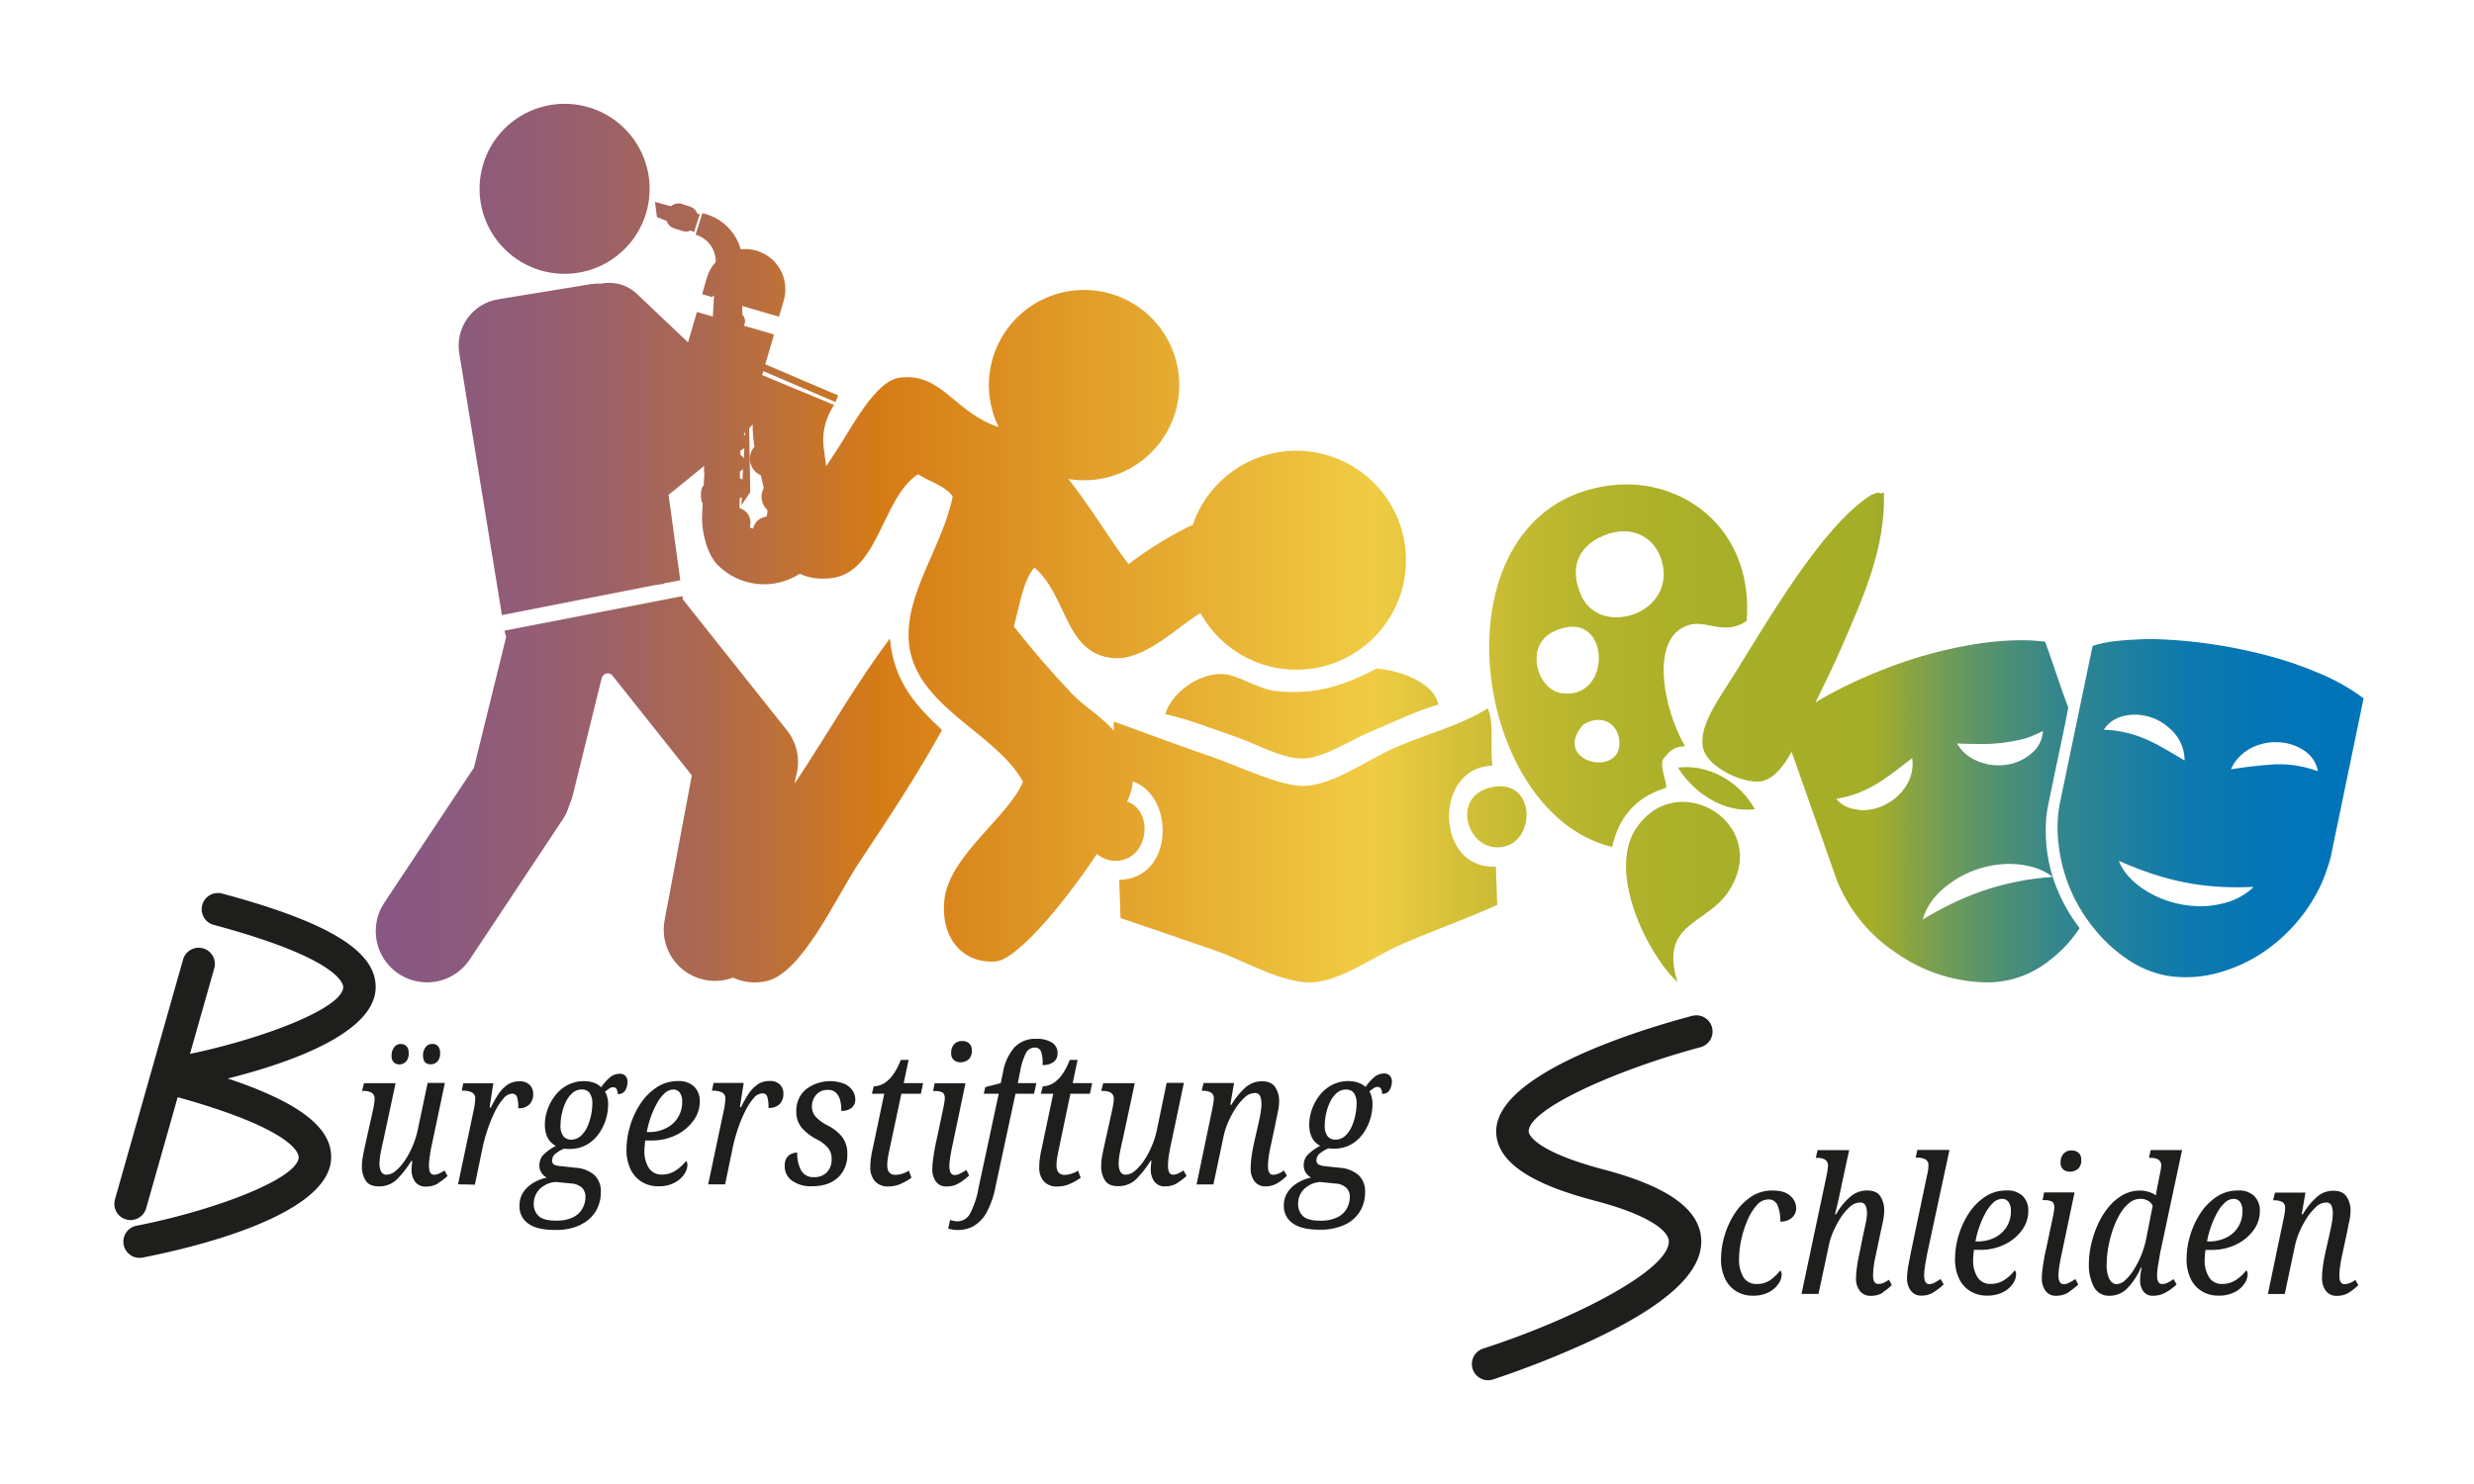
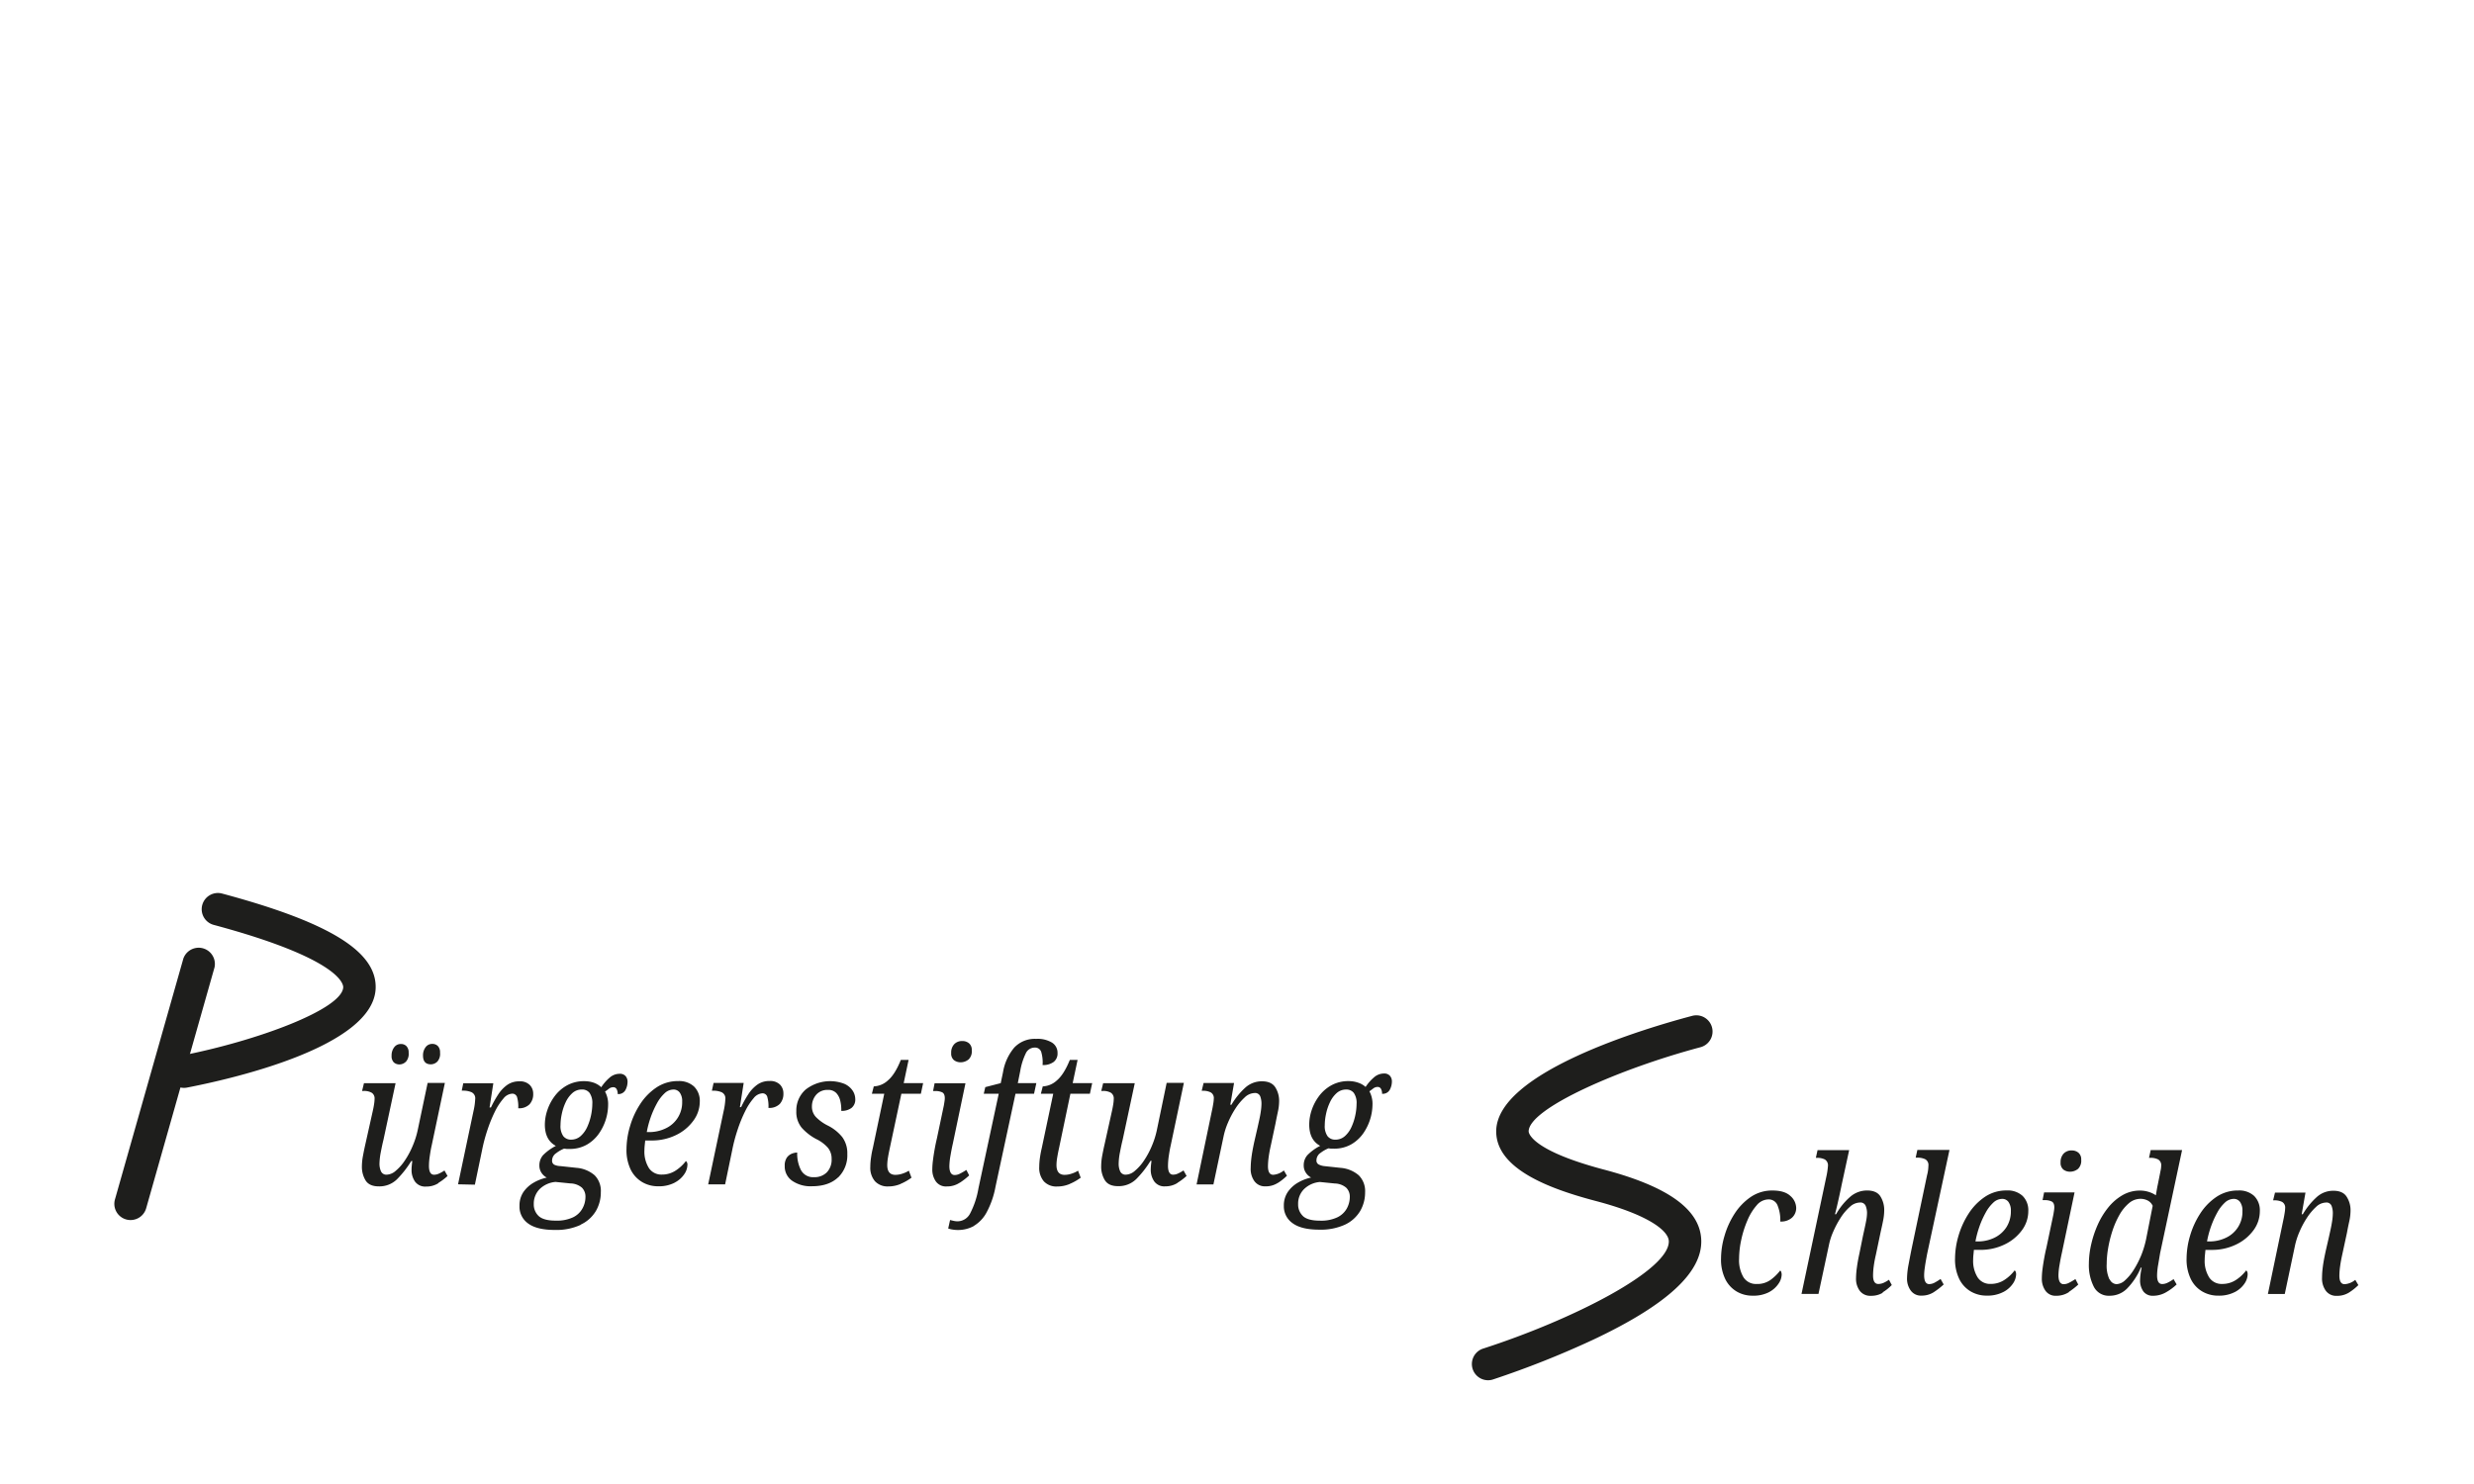
<svg xmlns="http://www.w3.org/2000/svg" data-name="Ebene 1" height="90" id="Ebene_1" viewBox="0 0 793.7 480.31" width="150">
  <defs>
    <style>.cls-1{fill:none;}.cls-2{fill:#fff;}.cls-3{clip-path:url(#clip-path);}.cls-4{fill:#1e1e1c;}.cls-5{clip-path:url(#clip-path-3);}.cls-6{fill:url(#Unbenannter_Verlauf_4);}</style>
    <clipPath id="clip-path">
      <rect class="cls-1" height="480.31" width="793.7" />
    </clipPath>
    <clipPath id="clip-path-3">
-       <path class="cls-1" d="M525.85,268.33c-9.09,14,3.54,40.19,13.52,49.54-6-19.71,9.67-18.27,16.88-29.87,9.33-15-2.6-28.47-15.17-28.47-5.54,0-11.19,2.59-15.23,8.8m-47-13.44c-12.59,3.05-7.7,19.62,2.45,19.37C493,274,494,254.49,482,254.49a13.82,13.82,0,0,0-3.17.4m60.69-6.45c5.25,8.37,15,14.78,24.9,13.46-4.43-8.09-13.25-13.63-22.2-13.63a22.24,22.24,0,0,0-2.7.17M409.66,223.71c-6.3-.65-12.74-5.59-17.88-5.57-8.2,0-16.32,6.68-18.12,13,7.83,1.71,14.78,4.61,22.36,7.17,7,2.36,15.54,7.42,22.36,7.18s15-5.88,21.8-8.72c7.38-3.08,14.11-6.47,21.8-8.72-1-6.38-10.89-10.85-19.86-11.69-10.12,5.19-19.24,8.68-32.46,7.33M707.87,293.3a33.56,33.56,0,0,1-18.3-5.91,24.67,24.67,0,0,1-4.24-3.74,15.91,15.91,0,0,1-3.15-5s.05,0,.05,0c9,3.91,18.58,7.28,30.75,8.24a93.32,93.32,0,0,0,11.09.22,9.49,9.49,0,0,1,1.55,0c.23.09-.19.31-.32.44a21.43,21.43,0,0,1-10.09,5,28.41,28.41,0,0,1-6.4.77l-.94,0m24.54-53.08a16,16,0,0,1,9.41,2.47,10.17,10.17,0,0,1,4.79,6.92,35.38,35.38,0,0,0-13.78-2.25A142,142,0,0,0,718.45,249c2.12-4.86,7.16-8.51,14-8.82m-29.65,5.56c-7.33-4.24-14.17-9.16-25.5-9.57,1.82-2.79,4.85-4.62,9.21-4.85a16.58,16.58,0,0,1,11.82,4.15,13.82,13.82,0,0,1,5.15,10.58h-.09c-.24,0-.41-.22-.59-.32M689.57,206.9c-5.79.26-11.34.6-15.87,2.16C670.14,226,666.56,243.47,663,260.5a43.09,43.09,0,0,0-.27,13.14,52,52,0,0,0,11.49,26.94,47.85,47.85,0,0,0,10,9.39,34,34,0,0,0,13.64,5.86,39.07,39.07,0,0,0,17.38-1.23,48.75,48.75,0,0,0,13.33-6.18A54.2,54.2,0,0,0,746.79,288a44.5,44.5,0,0,0,2.78-6.79,34.53,34.53,0,0,0,1.14-3.66c3.57-17.14,7.17-34.48,10.68-51.53a66.4,66.4,0,0,0-14.47-8.16A115.88,115.88,0,0,0,730,212.1a163.24,163.24,0,0,0-29.29-4.9c-2.72-.19-5.54-.36-8.4-.36-.91,0-1.82,0-2.74.06m-529.74-2.77a16.18,16.18,0,0,0,.54,2l-10.43,42.36-29,43.69a16.59,16.59,0,1,0,27.65,18.35l30.07-45.28a16.49,16.49,0,0,0,2.14-4.69,16,16,0,0,0,1.13-3.18l9.37-38a2,2,0,0,1,3.44-.75l25.7,32.33-8.8,46.88a16.57,16.57,0,0,0,22.11,18.58,16.87,16.87,0,0,0,10.75,1.14c11.63-2.43,22.51-27.1,30.35-38.82,10.94-16.37,19.27-29.29,26.56-42.46-7.84-7.42-15.53-15-16.88-29.62-11.08,14.85-19.11,29.23-30.82,47l.44-2.36a16.56,16.56,0,0,0-2.93-14.93L217.54,194a.13.13,0,0,1,0-.06l-.14-1Zm469,80.88a33.1,33.1,0,0,1,14.83-5.24c6.9-.72,13.54,1.06,17.06,4.05-17.47,1.23-30.6,6.88-42,13.8,1.63-5.6,5.62-9.7,10.13-12.61m-30.44-22.88c-3.43-.25-6.07-1.51-7.66-3.61,11-1.67,17.5-7.87,24.59-13.14a13.33,13.33,0,0,1-2,9,16.73,16.73,0,0,1-5.8,5.55,16,16,0,0,1-8.07,2.29c-.34,0-.7,0-1.06,0M651.93,239a36.17,36.17,0,0,0,5.71-2.43s0,0,0,.05a10,10,0,0,1-4,7.45,15.48,15.48,0,0,1-8,3.48,17.44,17.44,0,0,1-9.81-1.5,13,13,0,0,1-6-5.42c2.22.1,4.42.16,6.56.16A54.72,54.72,0,0,0,651.93,239m-50-78.75c-16.08,10.38-33.4,40.86-44.75,58.9-4.64,7.37-11.44,16.63-9.39,23.42,1.9,6.32,13.95,11.55,19.23,10.18,3.83-1,6.84-5,9.29-9.42,3.3,9.45,6.62,18.88,9.93,28.2,1.62,4.55,3.13,9.05,4.74,13.45a42,42,0,0,0,1.92,4.19,50.74,50.74,0,0,0,17.34,19.31,52.21,52.21,0,0,0,27.6,9.43,31.87,31.87,0,0,0,19.39-5.24A43.15,43.15,0,0,0,669.5,300.4a55,55,0,0,1-8-14.5,49.29,49.29,0,0,1-2.91-19.31,32.16,32.16,0,0,1,.5-4.9c.95-4.66,1.9-9.23,2.87-13.88,1.3-6.24,2.71-12.48,3.83-18.56.09-.46-.26-1-.45-1.5-2.46-6.7-4.63-13.55-7-20.06-6.86-.94-14.87-.37-21.26.57a141.54,141.54,0,0,0-30.75,8.29,148.9,148.9,0,0,0-17.75,8.16c-1.54.83-3.06,1.74-4.55,2.68,3.19-6.54,6-12.3,8.34-17.66,7.2-16.72,14.32-32.16,13.81-50.27l-1.39.26c0-.23-.1-.31-.35-.31a8.75,8.75,0,0,0-2.45.83m-93.21,74.38c5.61-3.6,10.49-.73,11.52,3.65,1.4,5.95-2.37,8.5-6.38,8.5-5.48,0-11.39-4.77-5.14-12.15m-7-10.27c-8-1.28-11.71-15.25-2.93-19.7,10.35-5.25,15.4,1.89,15.07,9-.26,5.41-3.62,10.83-10.11,10.83a13.18,13.18,0,0,1-2-.16m6.44-31.56c-4-8.82-1.11-15.93,7.24-19.42,9.22-3.85,17.33.64,19.11,9.47,2.09,10.36-6.7,17-14.93,17-4.7,0-9.22-2.17-11.42-7m9.28-35.7c-58.14,7.54-45.9,106,.72,117,2-9,7-15.92,17.42-19.13.52-1.55-2.1-6.54-1-9.22,1.71-1.87,2.87-4.12,7.17-4.21-6.88-11.64-11.91-35.53,1.39-39.3,2.35-.67,4.65-.2,7,.27,3.52.69,7.23,1.38,11.52-1.54,2.21-27.53-17.42-44.2-38.9-44.2a40.72,40.72,0,0,0-5.38.35m-281.46-2.4,0-2.12a2.91,2.91,0,0,0,1-.83s0-.05,0-.07l-.18,3.57a3.51,3.51,0,0,0-.88-.55M212.8,159.4l11.8-9.6h0l-11.79,9.61Zm23.36-12.17,0-1.44a3.2,3.2,0,0,0,1.27-.77l-.16,3.34a3.22,3.22,0,0,0-1.13-1.13m1.08-6.63c.09-.16.18-.33.26-.5l.19-.15,0,0-.05,1.09a4.16,4.16,0,0,0-.42-.42m2.15,18.67L239,138.69a14.5,14.5,0,0,0,1.12-1.39,47.42,47.42,0,0,0,.58,7.32,3.71,3.71,0,0,0-.27.29,5.84,5.84,0,0,0,2.32,8.9l1,4.13a5.83,5.83,0,0,0-.7,3.63,5.9,5.9,0,0,0,1.89,3.55,11.54,11.54,0,0,1-.3,2.11l-.2,0a4.94,4.94,0,0,0-4.16,3.86,3.45,3.45,0,0,1-1.08-.41,4.93,4.93,0,0,0-3.31-6.23l.05-3.19a3.48,3.48,0,0,0,.68-.38l-.13,2.66Zm.78-23.1h0a13.76,13.76,0,0,1-1.15,1.6,13.76,13.76,0,0,0,1.15-1.6m-16.43-66.7-1.85,5.9-.17.53.52.21.31.13a9,9,0,0,1,5.68,8.52,12.83,12.83,0,0,0-2.88,5.11l-1.54,5.32,3.13.91.73-.49-.38,6.84-5.16-1.5-2.87,9.85L202.64,95.08a12.93,12.93,0,0,0-11.47-3.28,15.54,15.54,0,0,0-3.39.16l-30,4.91a15.22,15.22,0,0,0-12.58,17.49L159,199.08l50.33-9.86v.05l2.11-.33v-.13l5.27-1-3.79-27.65,11.5-9.36a9.55,9.55,0,0,0-.05,1.2,8.46,8.46,0,0,0,.13,1.35l-.21,3.81c-.66.38-.94,1.86-.91,3.23a6.15,6.15,0,0,0,.59,2.69l-.2,3.49c-.28,5.21,1.51,12.7,5,16.25a21.19,21.19,0,0,0,26.6,2.88,17.41,17.41,0,0,0,7.75,1.58c18,.26,18.06-25.6,30.52-33.79,3.71,2.43,8.55,3.6,11.23,7.16-3.34,16.47-15.45,31.32-14.21,47.06,1.64,20.85,28.22,29.32,36.94,45.28-4.44,11.22-24.25,24.15-25.48,38.65-1.06,12.59,6.41,20.22,16.54,19.56,6.9-.45,22.17-18.72,32.87-34.83a9.21,9.21,0,0,0,7,2.21c10-1.12,11.28-16.19,2.77-19.16a20.93,20.93,0,0,0,1.71-5.14c.06-.5.06-.95.09-1.42,13.88,4.93,13.27,31.66-4.36,31.9q.22,6.18.43,12.37c10.17,3.45,19.73,6.72,30.43,10.43,9.41,3.25,21.87,10.73,31.32,10.4s20.45-8.56,29.62-12.53c10.51-4.55,20.55-8,30.51-12.56q-.21-6.18-.43-12.37c-19.73,1.06-20.33-32.19-1.14-32.67-.79-5.88.67-14.16-1.53-18.52-9.1,5.61-19.05,8-29.63,12.53-9,3.85-20.07,12.2-29.63,12.53-7.77.27-20.74-6.27-30.39-9.55-11.71-4-24.23-8.8-31.35-11.28,0,1,.07,2,.11,3-4.45-4.91-10.2-8.4-13.38-11.77-7.77-8.23-11.82-13-19.05-22,1.92-6.65,2.77-14.33,6.64-19.11,10.82,9.2,9.7,27.78,25.42,29.32,10,1,20.52-9.76,28.33-14.59a35.44,35.44,0,1,0-2.46-28.57,122.93,122.93,0,0,0-20.84,12.78c-6.68-9-12.52-18.87-19.44-27.58a30.8,30.8,0,1,0-22.55-16.78c-14.37-4.69-18.42-17.82-32.06-16-8,1.07-15.52,16.33-21.08,24.64l-2.67,4-.78-5.73a20,20,0,0,1,2.68-13l.3-.48.36-.6-.65-.27-22.32-9.28-.3-.13.37-1.27,23.34,10,.9-2.12-23.6-10.08,2.81-9.66-9.75-2.84a3.06,3.06,0,0,0,.37-1.87,3,3,0,0,0-.87-1.7l0-2.81,11.88,3.46,1.55-5.32a13,13,0,0,0-13.93-16.5,16.57,16.57,0,0,0-11.59-11.47l-.25-.07-.56-.15Zm-14.54.76,3.17,1.28a3.6,3.6,0,0,0,2.34,2.36l2.78.89a3.65,3.65,0,0,0,2.57-.17l1.18.47,1.81-5.75-.79-.21A3.58,3.58,0,0,0,220,66.9L217.2,66a3.56,3.56,0,0,0-3.47.76l-5.2-1.41ZM171.34,34.76a27.52,27.52,0,1,0,7.92-1.17,27.54,27.54,0,0,0-7.92,1.17" />
-     </clipPath>
+       </clipPath>
    <linearGradient gradientTransform="matrix(367.56, 0, 0, -367.56, 8533.01, 191819.1)" gradientUnits="userSpaceOnUse" id="Unbenannter_Verlauf_4" x1="-22.89" x2="-21.14" y1="521.39" y2="521.39">
      <stop offset="0" stop-color="#885883" />
      <stop offset="0.01" stop-color="#885883" />
      <stop offset="0.04" stop-color="#8c5a7d" />
      <stop offset="0.1" stop-color="#985f6d" />
      <stop offset="0.16" stop-color="#ab6851" />
      <stop offset="0.22" stop-color="#c6742c" />
      <stop offset="0.25" stop-color="#d57b16" />
      <stop offset="0.5" stop-color="#f1cc43" />
      <stop offset="0.5" stop-color="#f0cc43" />
      <stop offset="0.54" stop-color="#d5c139" />
      <stop offset="0.58" stop-color="#c0b931" />
      <stop offset="0.62" stop-color="#b1b32b" />
      <stop offset="0.67" stop-color="#a8af28" />
      <stop offset="0.75" stop-color="#a5ae27" />
      <stop offset="0.78" stop-color="#7a9f4e" />
      <stop offset="0.81" stop-color="#55926f" />
      <stop offset="0.84" stop-color="#36878a" />
      <stop offset="0.88" stop-color="#1e7f9f" />
      <stop offset="0.91" stop-color="#0d79ae" />
      <stop offset="0.95" stop-color="#0375b7" />
      <stop offset="1" stop-color="#0074ba" />
    </linearGradient>
  </defs>
  <title>Logo_Vollversion</title>
  <rect class="cls-2" height="480.31" width="793.7" />
  <g class="cls-3">
    <path class="cls-4" d="M418.22,393.61a5.1,5.1,0,0,1-1.59-3.89,6.59,6.59,0,0,1,1.93-4.87,8.31,8.31,0,0,1,5.11-2.29l4.84.49a5.87,5.87,0,0,1,3.7,1.38,4.06,4.06,0,0,1,1.14,3,7.75,7.75,0,0,1-1,3.76,6.91,6.91,0,0,1-3.06,2.82,12.24,12.24,0,0,1-5.55,1.07q-4,0-5.57-1.5m8-25.81a5.68,5.68,0,0,1-.92-3.62,17.69,17.69,0,0,1,.4-3.55,16.46,16.46,0,0,1,1.26-3.8,9.06,9.06,0,0,1,2.17-3,4.55,4.55,0,0,1,3.09-1.16,3,3,0,0,1,2.48,1.1,5.63,5.63,0,0,1,.89,3.55,18,18,0,0,1-.4,3.62,17.64,17.64,0,0,1-1.22,3.79,8.8,8.8,0,0,1-2.14,3,4.56,4.56,0,0,1-3.1,1.16,3.1,3.1,0,0,1-2.51-1.1m5.64,28.6a11.32,11.32,0,0,0,4.9-4.41,11.93,11.93,0,0,0,1.59-6.06,7.21,7.21,0,0,0-2.05-5.49,10.22,10.22,0,0,0-5.85-2.41l-5.21-.56a5.21,5.21,0,0,1-1.87-.52,1.41,1.41,0,0,1-.76-1.37,2.91,2.91,0,0,1,1.31-2.39,10.93,10.93,0,0,1,2.55-1.47c.28,0,.57.07.85.09l.86,0a11.05,11.05,0,0,0,5.67-1.38,12.27,12.27,0,0,0,3.89-3.55,16.72,16.72,0,0,0,3-9.22,8.47,8.47,0,0,0-1-4.41c.4-.28.82-.59,1.25-.92a2.28,2.28,0,0,1,1.38-.49,1.17,1.17,0,0,1,1.13.65,3.21,3.21,0,0,1,.34,1.56,2.56,2.56,0,0,0,2.51-1.32,5.68,5.68,0,0,0,.67-2.6,2.77,2.77,0,0,0-.64-1.9,2.43,2.43,0,0,0-1.93-.74,4.9,4.9,0,0,0-3.27,1.29,14.4,14.4,0,0,0-2.67,3.06A6.83,6.83,0,0,0,436,350.4a9.25,9.25,0,0,0-3-.49,11.29,11.29,0,0,0-5.6,1.35,12.56,12.56,0,0,0-4,3.49,16.08,16.08,0,0,0-2.39,4.56,14.86,14.86,0,0,0-.79,4.63c0,3.35,1.18,5.65,3.55,6.92a15.72,15.72,0,0,0-4.13,3,4.91,4.91,0,0,0-1.2,3.34,4.15,4.15,0,0,0,.71,2.39,4.51,4.51,0,0,0,1.68,1.53,14.73,14.73,0,0,0-4.26,1.65,10.21,10.21,0,0,0-3.27,3,7.75,7.75,0,0,0-1.29,4.51,6.62,6.62,0,0,0,2.85,5.63q2.85,2.08,8.6,2.08a18.81,18.81,0,0,0,8.4-1.65M410.1,382.86a18.52,18.52,0,0,0,2.91-2.32l-1-1.72a6,6,0,0,1-3.43,1.41q-1.71,0-1.71-2.76a23.48,23.48,0,0,1,.24-3.06c.16-1.18.39-2.41.68-3.67l1.53-7.17c.2-1.1.45-2.31.73-3.61a16.54,16.54,0,0,0,.43-3.56,8.14,8.14,0,0,0-1.25-4.5c-.84-1.28-2.28-1.93-4.32-1.93a8,8,0,0,0-5.24,1.93,23.93,23.93,0,0,0-4.62,5.67h-.37l1.22-7.05h-9.86l-.61,2.52h.43a5.32,5.32,0,0,1,2.48.52,2.08,2.08,0,0,1,1,2.05,10,10,0,0,1-.12,1.28c-.09.58-.19,1.17-.31,1.78l-5.14,24.68h5.45l3.3-15.61a23,23,0,0,1,1.38-4.32,29.62,29.62,0,0,1,2.42-4.6,18.44,18.44,0,0,1,3-3.61,4.82,4.82,0,0,1,3.19-1.44,1.76,1.76,0,0,1,1.87,1.1,6.77,6.77,0,0,1,.39,2.27,17.89,17.89,0,0,1-.21,2.54c-.14,1-.32,1.9-.52,2.82s-.37,1.66-.49,2.23l-1.1,4.78q-.68,3.12-.92,5.09a28.8,28.8,0,0,0-.25,3.43,6.76,6.76,0,0,0,1.17,4.22,4.16,4.16,0,0,0,3.61,1.72,7.12,7.12,0,0,0,4-1.11m-32.52,0a18.9,18.9,0,0,0,3-2.26l-1-1.78a11.68,11.68,0,0,1-1.78,1,3.69,3.69,0,0,1-1.59.37q-1.65,0-1.65-2.88a23.42,23.42,0,0,1,.27-3.24c.19-1.27.38-2.35.59-3.25l4.28-20.34h-5.57L370.87,366a27.9,27.9,0,0,1-1.62,5,26.82,26.82,0,0,1-2.48,4.6,15.3,15.3,0,0,1-2.94,3.33,4.65,4.65,0,0,1-2.88,1.26,1.89,1.89,0,0,1-1.9-1.07,5.87,5.87,0,0,1-.49-2.48,20.55,20.55,0,0,1,.43-3.74c.29-1.51.57-2.86.86-4l3.92-18.32H353.54l-.61,2.52h.49a4.91,4.91,0,0,1,2.63.58,2.18,2.18,0,0,1,.92,2,12.82,12.82,0,0,1-.18,1.84c-.13.77-.27,1.51-.43,2.2L354,370.37c-.25,1.06-.49,2.25-.74,3.55a19.85,19.85,0,0,0-.36,3.55,8.37,8.37,0,0,0,1.19,4.51c.8,1.28,2.21,1.93,4.26,1.93a8.12,8.12,0,0,0,5.88-2.27,32.67,32.67,0,0,0,4.65-5.94h.31c-.08.61-.15,1.15-.19,1.62s-.06.87-.06,1.2a6.58,6.58,0,0,0,1.11,3.82,4,4,0,0,0,3.61,1.63,7.19,7.19,0,0,0,3.95-1.11m-34.85.31a17.15,17.15,0,0,0,3.52-2l-.86-2.27a8.67,8.67,0,0,1-2.05.95,7.14,7.14,0,0,1-2.3.4c-1.75,0-2.63-1.06-2.63-3.18a15,15,0,0,1,.25-2.52c.16-1,.36-2,.61-3.12L342.94,354h6.31l.74-3.43h-6.31l1.59-7.53h-2.51c-1.27,3.15-2.67,5.36-4.2,6.65a7.16,7.16,0,0,1-4.56,1.93l-.61,2.38h4l-3.74,17.71c-.2.81-.38,1.78-.55,2.9a22.22,22.22,0,0,0-.24,3.1,6.67,6.67,0,0,0,1.5,4.65,5.51,5.51,0,0,0,4.32,1.66,10.14,10.14,0,0,0,4-.8m-31.06,13.6a11.24,11.24,0,0,0,4.17-4.35,28.1,28.1,0,0,0,2.91-8.33L325.18,354h6l.74-3.43h-6l.79-3.92a21.17,21.17,0,0,1,1.81-5.75,3.16,3.16,0,0,1,2.91-1.84,2.07,2.07,0,0,1,2.14,1.65,11.88,11.88,0,0,1,.37,4,5.65,5.65,0,0,0,3.58-1,3.41,3.41,0,0,0,1.26-2.87,3.88,3.88,0,0,0-1.75-3.37,9,9,0,0,0-5.17-1.23,9.09,9.09,0,0,0-7.11,2.85,16.56,16.56,0,0,0-3.61,7.93l-.74,3.55-5,1.29-.49,2.14h4.84l-6.55,30.57a27.64,27.64,0,0,1-2.7,8.17,4.63,4.63,0,0,1-4.1,2.55,6,6,0,0,1-1.29-.16c-.45-.1-.82-.19-1.1-.27l-.61,2.75a6.94,6.94,0,0,0,1.37.34,10.28,10.28,0,0,0,1.69.15,10.69,10.69,0,0,0,5.23-1.28m-4.56-14a21.34,21.34,0,0,0,3.06-2.39l-.91-1.77c-.7.45-1.35.84-2,1.16a3.77,3.77,0,0,1-1.78.49c-1.14,0-1.72-1-1.72-2.88a22.58,22.58,0,0,1,.37-3.46c.25-1.45.49-2.7.74-3.77l4.1-19.6H299l-.49,2.52h.67a5.23,5.23,0,0,1,2.27.42c.57.29.85.92.85,1.9a6.6,6.6,0,0,1-.09,1q-.09.58-.21,1.32l-2.27,10.78c-.24,1-.48,2.14-.7,3.37s-.41,2.42-.55,3.58a23.85,23.85,0,0,0-.22,3,6.59,6.59,0,0,0,1.17,3.92A4,4,0,0,0,303,384a7.29,7.29,0,0,0,4.16-1.23M309.9,343a3.63,3.63,0,0,0,1.13-3.06,2.76,2.76,0,0,0-.89-2.27,3.27,3.27,0,0,0-2.17-.73,3.47,3.47,0,0,0-2.6,1,3.92,3.92,0,0,0-1,2.88,2.74,2.74,0,0,0,.88,2.29,3.51,3.51,0,0,0,2.24.71,4,4,0,0,0,2.42-.86M288,383.17a16.89,16.89,0,0,0,3.52-2l-.85-2.27a9.06,9.06,0,0,1-2.05.95,7.19,7.19,0,0,1-2.3.4q-2.64,0-2.64-3.18a16.15,16.15,0,0,1,.25-2.52c.16-1,.37-2,.61-3.12L288.25,354h6.31l.73-3.43H289l1.59-7.53h-2.51c-1.26,3.15-2.66,5.36-4.19,6.65a7.18,7.18,0,0,1-4.57,1.93l-.61,2.38h4L279,371.66a27,27,0,0,0-.55,2.9,20.89,20.89,0,0,0-.25,3.1,6.67,6.67,0,0,0,1.5,4.65A5.51,5.51,0,0,0,284,384a10.11,10.11,0,0,0,4-.8m-20.24-2.08a10,10,0,0,0,3-7.6,8.79,8.79,0,0,0-1.65-5.51,14.17,14.17,0,0,0-4.72-3.74,14.19,14.19,0,0,1-3.8-2.75,4.85,4.85,0,0,1-1.28-3.37,5.75,5.75,0,0,1,1.44-3.89,4.78,4.78,0,0,1,3.7-1.5,3.57,3.57,0,0,1,2.73,1,5.47,5.47,0,0,1,1.31,2.57,11.9,11.9,0,0,1,.31,3.22,5.29,5.29,0,0,0,3.31-.95,3.43,3.43,0,0,0,1.22-2.91,5,5,0,0,0-.85-2.7,6.26,6.26,0,0,0-2.67-2.2,12.86,12.86,0,0,0-12.55,1.87,9,9,0,0,0-3,6.95A8,8,0,0,0,256,365a17,17,0,0,0,4.65,3.64,11.87,11.87,0,0,1,3.86,2.88,5.54,5.54,0,0,1,1.17,3.56,5.9,5.9,0,0,1-1.56,4.37A5.58,5.58,0,0,1,260,381a4.42,4.42,0,0,1-4.29-2.39,11.64,11.64,0,0,1-1.16-5.58,5,5,0,0,0-1.75.37,3.7,3.7,0,0,0-1.62,1.29,4.51,4.51,0,0,0-.67,2.69,5.62,5.62,0,0,0,2.39,4.78,10.44,10.44,0,0,0,6.37,1.78q5.5,0,8.51-2.88m-36.56,2.26,2.32-11.2a53.49,53.49,0,0,1,1.78-6.65,44,44,0,0,1,2.42-5.88,19.54,19.54,0,0,1,2.72-4.17,3.93,3.93,0,0,1,2.82-1.56,1.59,1.59,0,0,1,1.62,1.29,10.78,10.78,0,0,1,.34,3.43,4.74,4.74,0,0,0,3.68-1.29,4.84,4.84,0,0,0,1.16-3.37,4,4,0,0,0-1.1-2.87,4.43,4.43,0,0,0-3.37-1.17,6.59,6.59,0,0,0-4,1.2,11.36,11.36,0,0,0-2.91,3.12,34.11,34.11,0,0,0-2.3,4.13H236l1.23-7.84h-9.74l-.55,2.52h.55a6.79,6.79,0,0,1,2.57.49,2.15,2.15,0,0,1,1.23,2.26,21.76,21.76,0,0,1-.55,3.86l-5,23.7Zm-24.08-21.71a30.49,30.49,0,0,1,2-4.47,12.76,12.76,0,0,1,2.49-3.28,4.21,4.21,0,0,1,2.87-1.22,2.45,2.45,0,0,1,2.05,1,4.67,4.67,0,0,1,.77,2.91,9.23,9.23,0,0,1-5.27,8.63,12.24,12.24,0,0,1-5.57,1.23h-.61a30.35,30.35,0,0,1,1.28-4.81m7.75,21.16a8.26,8.26,0,0,0,3.12-2.75,5.54,5.54,0,0,0,1-2.94,1.44,1.44,0,0,0-.49-1.29,13,13,0,0,1-3.19,3,8,8,0,0,1-4.59,1.38,4.8,4.8,0,0,1-4.17-2.08,10,10,0,0,1-1.47-5.82q0-.67.09-1.56c.06-.59.12-1.12.16-1.57h2a17.74,17.74,0,0,0,8-1.77,14.78,14.78,0,0,0,5.6-4.66,10.34,10.34,0,0,0,2.06-6.12,6.48,6.48,0,0,0-1.84-4.9,7.1,7.1,0,0,0-5.14-1.78,12.38,12.38,0,0,0-7.11,2.12,18.54,18.54,0,0,0-5.27,5.45,26.75,26.75,0,0,0-3.24,7.16,26.18,26.18,0,0,0-1.11,7.26,14.52,14.52,0,0,0,1.38,6.71,9.63,9.63,0,0,0,3.71,4,10,10,0,0,0,5.14,1.35,11,11,0,0,0,5.36-1.17m-44,10.81a5.1,5.1,0,0,1-1.59-3.89,6.63,6.63,0,0,1,1.93-4.87,8.34,8.34,0,0,1,5.11-2.29l4.84.49a5.9,5.9,0,0,1,3.71,1.38,4.1,4.1,0,0,1,1.13,3,7.64,7.64,0,0,1-1,3.76A6.81,6.81,0,0,1,182,394a12.23,12.23,0,0,1-5.54,1.07c-2.66,0-4.51-.5-5.58-1.5m8-25.81a5.62,5.62,0,0,1-.92-3.62,17.69,17.69,0,0,1,.4-3.55,16.92,16.92,0,0,1,1.25-3.8,9.08,9.08,0,0,1,2.18-3,4.51,4.51,0,0,1,3.09-1.16,3,3,0,0,1,2.48,1.1,5.69,5.69,0,0,1,.89,3.55,18.7,18.7,0,0,1-.4,3.62,18.21,18.21,0,0,1-1.22,3.79,8.82,8.82,0,0,1-2.15,3,4.55,4.55,0,0,1-3.09,1.16,3.1,3.1,0,0,1-2.51-1.1m5.63,28.6a11.21,11.21,0,0,0,4.9-4.41,11.93,11.93,0,0,0,1.59-6.06,7.17,7.17,0,0,0-2-5.49,10.22,10.22,0,0,0-5.85-2.41l-5.2-.56A5.16,5.16,0,0,1,176,377a1.41,1.41,0,0,1-.77-1.37,2.89,2.89,0,0,1,1.32-2.39,10.88,10.88,0,0,1,2.54-1.47c.29,0,.57.07.86.09s.57,0,.86,0a11,11,0,0,0,5.66-1.38,12.27,12.27,0,0,0,3.89-3.55,16.5,16.5,0,0,0,3-9.22,8.37,8.37,0,0,0-1-4.41c.41-.28.83-.59,1.26-.92a2.28,2.28,0,0,1,1.38-.49,1.18,1.18,0,0,1,1.13.65,3.33,3.33,0,0,1,.34,1.56,2.56,2.56,0,0,0,2.51-1.32,5.68,5.68,0,0,0,.67-2.6,2.77,2.77,0,0,0-.64-1.9,2.43,2.43,0,0,0-1.93-.74,4.92,4.92,0,0,0-3.28,1.29,14.36,14.36,0,0,0-2.66,3.06,6.91,6.91,0,0,0-2.45-1.47,9.25,9.25,0,0,0-3-.49,11.31,11.31,0,0,0-5.61,1.35,12.52,12.52,0,0,0-4,3.49,16.08,16.08,0,0,0-2.39,4.56,14.89,14.89,0,0,0-.8,4.63c0,3.35,1.19,5.65,3.56,6.92a16,16,0,0,0-4.14,3,5,5,0,0,0-1.19,3.34,4.15,4.15,0,0,0,.7,2.39,4.46,4.46,0,0,0,1.69,1.53,14.73,14.73,0,0,0-4.26,1.65,10.24,10.24,0,0,0-3.28,3,7.75,7.75,0,0,0-1.28,4.51A6.62,6.62,0,0,0,167.5,396q2.83,2.08,8.6,2.08a18.74,18.74,0,0,0,8.39-1.65m-34.24-13,2.33-11.2a53.49,53.49,0,0,1,1.78-6.65,45.39,45.39,0,0,1,2.41-5.88,19.54,19.54,0,0,1,2.73-4.17,3.93,3.93,0,0,1,2.82-1.56,1.6,1.6,0,0,1,1.62,1.29,10.78,10.78,0,0,1,.34,3.43,4.7,4.7,0,0,0,3.67-1.29,4.8,4.8,0,0,0,1.17-3.37,4,4,0,0,0-1.11-2.87,4.4,4.4,0,0,0-3.36-1.17,6.62,6.62,0,0,0-4,1.2,11.33,11.33,0,0,0-2.9,3.12,34.11,34.11,0,0,0-2.3,4.13H155l1.22-7.84h-9.73L146,353h.56a6.83,6.83,0,0,1,2.57.49,2.15,2.15,0,0,1,1.22,2.26,20.85,20.85,0,0,1-.55,3.86l-5,23.7Zm-22.38-39.72a3.81,3.81,0,0,0,.95-3,2.88,2.88,0,0,0-.71-2.11,2.43,2.43,0,0,0-1.8-.7,2.61,2.61,0,0,0-2.18,1.07,4.32,4.32,0,0,0-.83,2.72,2.87,2.87,0,0,0,.71,2.15,2.67,2.67,0,0,0,1.93.67,3,3,0,0,0,1.93-.83m10.16,0a3.78,3.78,0,0,0,.95-3,2.87,2.87,0,0,0-.7-2.11,2.44,2.44,0,0,0-1.81-.7,2.59,2.59,0,0,0-2.17,1.07,4.32,4.32,0,0,0-.83,2.72c0,1.88.86,2.82,2.57,2.82a3,3,0,0,0,2-.83m.37,39.23a18.44,18.44,0,0,0,3-2.26l-1-1.78a11.22,11.22,0,0,1-1.78,1,3.69,3.69,0,0,1-1.59.37q-1.65,0-1.65-2.88a22.13,22.13,0,0,1,.28-3.24c.18-1.27.37-2.35.58-3.25l4.29-20.34h-5.58L131.7,366a28,28,0,0,1-1.63,5,26.82,26.82,0,0,1-2.48,4.6,15.3,15.3,0,0,1-2.94,3.33,4.65,4.65,0,0,1-2.88,1.26,1.89,1.89,0,0,1-1.9-1.07,6,6,0,0,1-.49-2.48,21.48,21.48,0,0,1,.43-3.74c.29-1.51.57-2.86.86-4l3.92-18.32H114.36l-.61,2.52h.49a4.91,4.91,0,0,1,2.63.58,2.16,2.16,0,0,1,.92,2,12.82,12.82,0,0,1-.18,1.84c-.12.77-.27,1.51-.43,2.2l-2.39,10.72c-.24,1.06-.49,2.25-.73,3.55a19,19,0,0,0-.37,3.55,8.46,8.46,0,0,0,1.19,4.51c.8,1.28,2.22,1.93,4.26,1.93a8.09,8.09,0,0,0,5.88-2.27,32.67,32.67,0,0,0,4.65-5.94H130q-.12.92-.18,1.62a11.12,11.12,0,0,0-.06,1.2,6.58,6.58,0,0,0,1.1,3.82,4.05,4.05,0,0,0,3.61,1.63,7.19,7.19,0,0,0,4-1.11" />
    <path class="cls-4" d="M756.78,418.27a18.55,18.55,0,0,0,2.91-2.33l-1-1.71a6,6,0,0,1-3.43,1.41q-1.71,0-1.71-2.76a23.22,23.22,0,0,1,.24-3.06c.16-1.19.39-2.41.67-3.68L756,399c.2-1.11.44-2.31.73-3.62a16.45,16.45,0,0,0,.43-3.55,8,8,0,0,0-1.26-4.5q-1.24-1.94-4.31-1.93a7.9,7.9,0,0,0-5.24,1.93,23.66,23.66,0,0,0-4.63,5.66h-.36l1.22-7h-9.86l-.61,2.51h.43A5.48,5.48,0,0,1,735,389a2.09,2.09,0,0,1,1,2.05,10.14,10.14,0,0,1-.12,1.29c-.09.57-.19,1.16-.31,1.78l-5.15,24.68h5.46l3.3-15.62a23.27,23.27,0,0,1,1.38-4.32,28.69,28.69,0,0,1,2.42-4.59,18.22,18.22,0,0,1,3-3.62,4.81,4.81,0,0,1,3.19-1.43,1.73,1.73,0,0,1,1.86,1.1,6.49,6.49,0,0,1,.4,2.26,17.66,17.66,0,0,1-.21,2.54c-.15,1-.32,1.9-.52,2.82s-.37,1.67-.49,2.24l-1.1,4.78c-.45,2.08-.76,3.77-.92,5.08a27,27,0,0,0-.25,3.43,6.79,6.79,0,0,0,1.17,4.23,4.15,4.15,0,0,0,3.61,1.71,7.19,7.19,0,0,0,4-1.1M712,397a29.46,29.46,0,0,1,2-4.47,12.46,12.46,0,0,1,2.48-3.27,4.22,4.22,0,0,1,2.88-1.23,2.45,2.45,0,0,1,2.05,1,4.78,4.78,0,0,1,.77,2.91,9.23,9.23,0,0,1-5.27,8.64,12.28,12.28,0,0,1-5.58,1.22h-.61A31.51,31.51,0,0,1,712,397m7.75,21.17a8.44,8.44,0,0,0,3.12-2.76,5.6,5.6,0,0,0,1-2.94c0-.65-.16-1.08-.49-1.28a13.08,13.08,0,0,1-3.18,3,8,8,0,0,1-4.6,1.37,4.78,4.78,0,0,1-4.16-2.08,10,10,0,0,1-1.47-5.82q0-.68.09-1.56t.15-1.56h2a17.66,17.66,0,0,0,8-1.78,14.91,14.91,0,0,0,5.6-4.65,10.36,10.36,0,0,0,2-6.13,6.49,6.49,0,0,0-1.84-4.9,7.1,7.1,0,0,0-5.14-1.77,12.39,12.39,0,0,0-7.11,2.11,18.63,18.63,0,0,0-5.26,5.45,27.3,27.3,0,0,0-3.25,7.17,26.41,26.41,0,0,0-1.1,7.26,14.47,14.47,0,0,0,1.38,6.7,9.43,9.43,0,0,0,3.7,4,10.08,10.08,0,0,0,5.15,1.35,11.11,11.11,0,0,0,5.36-1.16m-40.55-4.11a10.54,10.54,0,0,1-.89-5,30.9,30.9,0,0,1,.46-5.05,38.88,38.88,0,0,1,1.38-5.61,28.23,28.23,0,0,1,2.26-5.17,13.84,13.84,0,0,1,3.07-3.8,5.76,5.76,0,0,1,3.79-1.44,5,5,0,0,1,2.3.55,3.53,3.53,0,0,1,1.62,1.72L691,401.12a31.19,31.19,0,0,1-1.59,5.21A30.15,30.15,0,0,1,687,411a15.58,15.58,0,0,1-2.79,3.37,4.32,4.32,0,0,1-2.79,1.26,2.54,2.54,0,0,1-2.17-1.54M684.9,417a21.57,21.57,0,0,0,4.41-6.73h.25c-.16.85-.29,1.63-.37,2.32a15.14,15.14,0,0,0-.12,1.53,6.06,6.06,0,0,0,1.1,3.92,3.75,3.75,0,0,0,3.06,1.35,8.42,8.42,0,0,0,4.38-1.22,17.34,17.34,0,0,0,3.28-2.45l-1-1.72a11.49,11.49,0,0,1-1.87,1.13,4.07,4.07,0,0,1-1.8.46c-1.11,0-1.66-.93-1.66-2.81a21.67,21.67,0,0,1,.37-3.53c.24-1.44.45-2.66.61-3.64l7.11-33.38H692.5l-.55,2.51h.55a5.38,5.38,0,0,1,2.39.52,2.13,2.13,0,0,1,1,2.11,7.28,7.28,0,0,1-.15,1.29c-.11.53-.22,1.1-.34,1.72l-.61,3.06c-.09.37-.19.9-.31,1.59s-.22,1.31-.31,1.84a8.6,8.6,0,0,0-2.32-1.1,9.13,9.13,0,0,0-2.82-.43,11.18,11.18,0,0,0-5.67,1.5,16.66,16.66,0,0,0-4.62,4,25.2,25.2,0,0,0-3.4,5.6,34,34,0,0,0-2.11,6.37,28.52,28.52,0,0,0-.74,6.22,15.46,15.46,0,0,0,1.59,7.41,5.38,5.38,0,0,0,5.09,2.94A7.87,7.87,0,0,0,684.9,417M666,418.15a24.23,24.23,0,0,0,3.06-2.39l-.92-1.78c-.69.45-1.34.84-2,1.17a3.82,3.82,0,0,1-1.77.49c-1.15,0-1.72-1-1.72-2.88a21.59,21.59,0,0,1,.37-3.47c.24-1.44.49-2.7.73-3.76l4.11-19.6H658l-.49,2.51h.68a5,5,0,0,1,2.26.43c.58.29.86.92.86,1.9a6.81,6.81,0,0,1-.09,1q-.09.59-.21,1.32l-2.27,10.78c-.25,1-.48,2.14-.7,3.36s-.41,2.42-.56,3.59a25.37,25.37,0,0,0-.21,3,6.67,6.67,0,0,0,1.16,3.92,4,4,0,0,0,3.49,1.65,7.39,7.39,0,0,0,4.17-1.22m2.79-39.75a3.66,3.66,0,0,0,1.13-3.07,2.77,2.77,0,0,0-.89-2.26,3.3,3.3,0,0,0-2.17-.74,3.5,3.5,0,0,0-2.61,1,4,4,0,0,0-1,2.88,2.77,2.77,0,0,0,.89,2.3,3.49,3.49,0,0,0,2.24.7,4,4,0,0,0,2.42-.85M637.07,397a29.46,29.46,0,0,1,2-4.47,12.46,12.46,0,0,1,2.48-3.27,4.22,4.22,0,0,1,2.88-1.23,2.45,2.45,0,0,1,2.05,1,4.78,4.78,0,0,1,.77,2.91,9.47,9.47,0,0,1-1.41,5.21,9.59,9.59,0,0,1-3.86,3.43,12.25,12.25,0,0,1-5.58,1.22h-.61a31.51,31.51,0,0,1,1.29-4.81m7.75,21.17a8.36,8.36,0,0,0,3.12-2.76,5.6,5.6,0,0,0,1-2.94c0-.65-.16-1.08-.49-1.28a12.9,12.9,0,0,1-3.18,3,8,8,0,0,1-4.6,1.37,4.78,4.78,0,0,1-4.16-2.08,10,10,0,0,1-1.47-5.82q0-.68.09-1.56t.15-1.56h2a17.66,17.66,0,0,0,8-1.78,14.91,14.91,0,0,0,5.6-4.65,10.36,10.36,0,0,0,2-6.13,6.49,6.49,0,0,0-1.84-4.9,7.1,7.1,0,0,0-5.14-1.77,12.39,12.39,0,0,0-7.11,2.11,18.75,18.75,0,0,0-5.26,5.45,27.3,27.3,0,0,0-3.25,7.17,26.41,26.41,0,0,0-1.1,7.26,14.47,14.47,0,0,0,1.38,6.7,9.5,9.5,0,0,0,3.7,4,10.08,10.08,0,0,0,5.15,1.35,11.11,11.11,0,0,0,5.36-1.16m-22.33-.06a22.86,22.86,0,0,0,3.06-2.39l-1-1.78a20.33,20.33,0,0,1-1.89,1.17,3.89,3.89,0,0,1-1.78.49q-1.65,0-1.65-2.88a17.44,17.44,0,0,1,.18-2.21c.12-.9.26-1.81.43-2.73s.3-1.68.43-2.29l7.16-33.32H617l-.55,2.51h.67a5.5,5.5,0,0,1,2.45.52,2.12,2.12,0,0,1,1,2.11,12.56,12.56,0,0,1-.09,1.26,11.2,11.2,0,0,1-.34,1.75l-5,23.82c-.33,1.59-.65,3.31-1,5.15a26.32,26.32,0,0,0-.49,4.47,6.49,6.49,0,0,0,1.2,3.92,4.06,4.06,0,0,0,3.52,1.65,7.26,7.26,0,0,0,4.1-1.22m-16.75.18a14.89,14.89,0,0,0,3-2.39l-.92-1.71a9.72,9.72,0,0,1-1.74,1,4.26,4.26,0,0,1-1.69.37q-1.71,0-1.71-2.76a23.55,23.55,0,0,1,.24-3.12c.16-1.19.39-2.39.68-3.62l1.53-7.29c.24-1.06.5-2.23.76-3.52a17.26,17.26,0,0,0,.4-3.52,8.24,8.24,0,0,0-1.22-4.5q-1.23-1.94-4.35-1.93a8.29,8.29,0,0,0-5.3,1.93A21,21,0,0,0,590.7,393h-.36c.24-.9.56-2.18.94-3.86s.79-3.53,1.2-5.57l2.45-11.33H584.7l-.55,2.51h.49a5.33,5.33,0,0,1,2.42.52,2.22,2.22,0,0,1,1,2.18,24,24,0,0,1-.55,3.55l-8,37.79H585l3.43-16.05a20.89,20.89,0,0,1,1.37-4.16,31.43,31.43,0,0,1,2.39-4.47,16.33,16.33,0,0,1,3-3.53,4.88,4.88,0,0,1,3.19-1.37,1.81,1.81,0,0,1,1.9,1.1,6.3,6.3,0,0,1,.43,2.26,13.93,13.93,0,0,1-.28,2.54c-.18,1-.38,1.9-.58,2.82s-.37,1.67-.49,2.24l-1.1,5.45c-.37,1.67-.65,3.22-.83,4.62a26.91,26.91,0,0,0-.28,3.47,6.52,6.52,0,0,0,1.23,4.1,4.27,4.27,0,0,0,3.61,1.59,7.16,7.16,0,0,0,3.83-1M569,418.21a8.41,8.41,0,0,0,3.09-2.76,5.45,5.45,0,0,0,1-2.88,2.81,2.81,0,0,0-.12-.82.76.76,0,0,0-.37-.52,15.55,15.55,0,0,1-3,2.94,7.29,7.29,0,0,1-4.59,1.4,4.79,4.79,0,0,1-4.26-2.14,10.81,10.81,0,0,1-1.44-6.06,29.61,29.61,0,0,1,.71-6.13,33.32,33.32,0,0,1,2-6.28,17.91,17.91,0,0,1,3-4.87,5.06,5.06,0,0,1,3.8-1.89,3.05,3.05,0,0,1,3,2.11,12.37,12.37,0,0,1,.82,5.05,5.29,5.29,0,0,0,3.83-1.28,4.21,4.21,0,0,0,1.32-3.13,5.27,5.27,0,0,0-1.87-3.86c-1.25-1.18-3.17-1.77-5.79-1.77a12.22,12.22,0,0,0-7.07,2.11,19,19,0,0,0-5.24,5.45,27,27,0,0,0-3.24,7.17,26.07,26.07,0,0,0-1.11,7.26,14.47,14.47,0,0,0,1.38,6.7,9.58,9.58,0,0,0,3.68,4,10,10,0,0,0,5.17,1.35,10.93,10.93,0,0,0,5.33-1.16" />
    <path class="cls-4" d="M478.11,446.73a5.25,5.25,0,0,1-1.61-10.25c29.09-9.4,60.33-25.37,60.07-34.76-.09-3.3-6.34-8.46-23.59-13-13.85-3.66-32.26-10-32.26-22.53,0-19.14,48.53-33.46,63.41-37.4a5.25,5.25,0,0,1,2.69,10.15c-26.3,7-55.6,19.86-55.6,27.25,0,.24.28,6,24.44,12.38,20.86,5.52,31.14,13,31.41,22.89.28,10.35-11.06,20.82-34.66,32a302.35,302.35,0,0,1-32.68,13A5.08,5.08,0,0,1,478.11,446.73Z" />
  </g>
  <path class="cls-4" d="M38.84,394.88a5.16,5.16,0,0,1-1.44-.2,5.24,5.24,0,0,1-3.61-6.48l22.13-77.95A5.25,5.25,0,0,1,66,313.12L43.89,391.06A5.26,5.26,0,0,1,38.84,394.88Z" />
  <g class="cls-3">
-     <path class="cls-4" d="M41.74,407.12a5.25,5.25,0,0,1-1-10.4c24.63-4.79,52.25-15.08,52.5-22.19,0-.9-.87-9.13-41.82-20.14a5.25,5.25,0,1,1,2.73-10.14c34.71,9.33,50,18.78,49.59,30.65-.68,19-46.86,29.38-61,32.12A4.85,4.85,0,0,1,41.74,407.12Z" />
    <path class="cls-4" d="M56.15,352.1a5.25,5.25,0,0,1-1-10.41c24.63-4.78,52.25-15.07,52.5-22.18,0-.91-.87-9.13-41.82-20.14a5.25,5.25,0,1,1,2.72-10.14c34.72,9.33,50,18.78,49.59,30.65-.67,19-46.85,29.38-61,32.12A5,5,0,0,1,56.15,352.1Z" />
  </g>
  <g class="cls-5">
-     <rect class="cls-6" height="286.65" width="645.53" x="115.86" y="33.59" />
-   </g>
+     </g>
</svg>